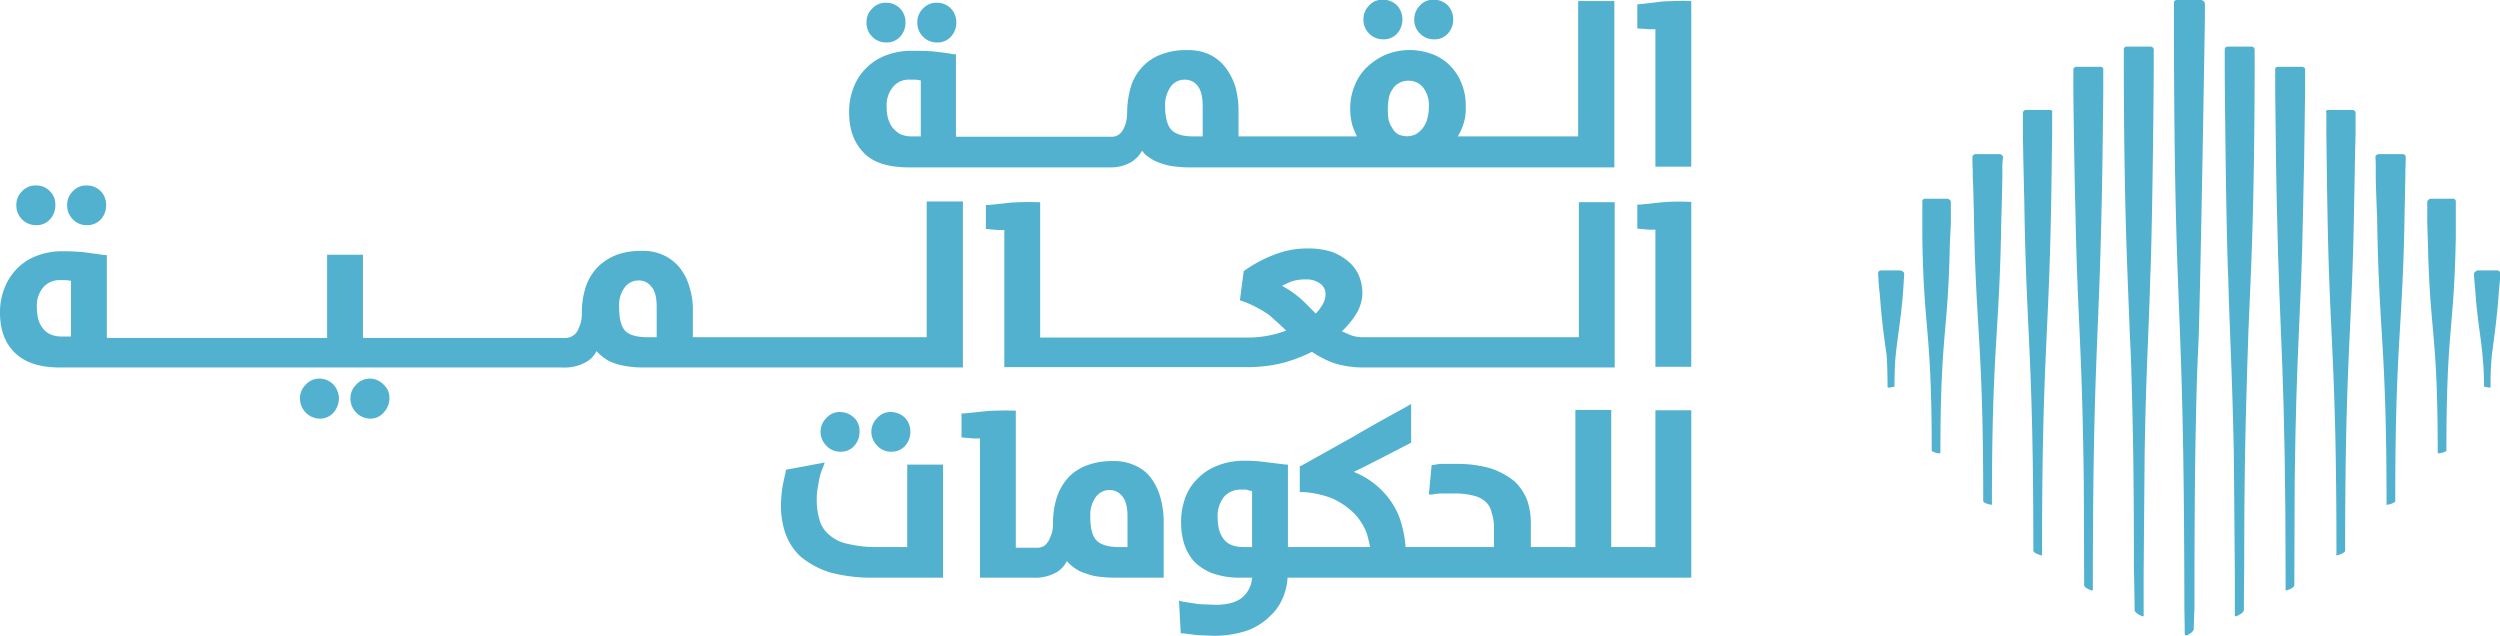
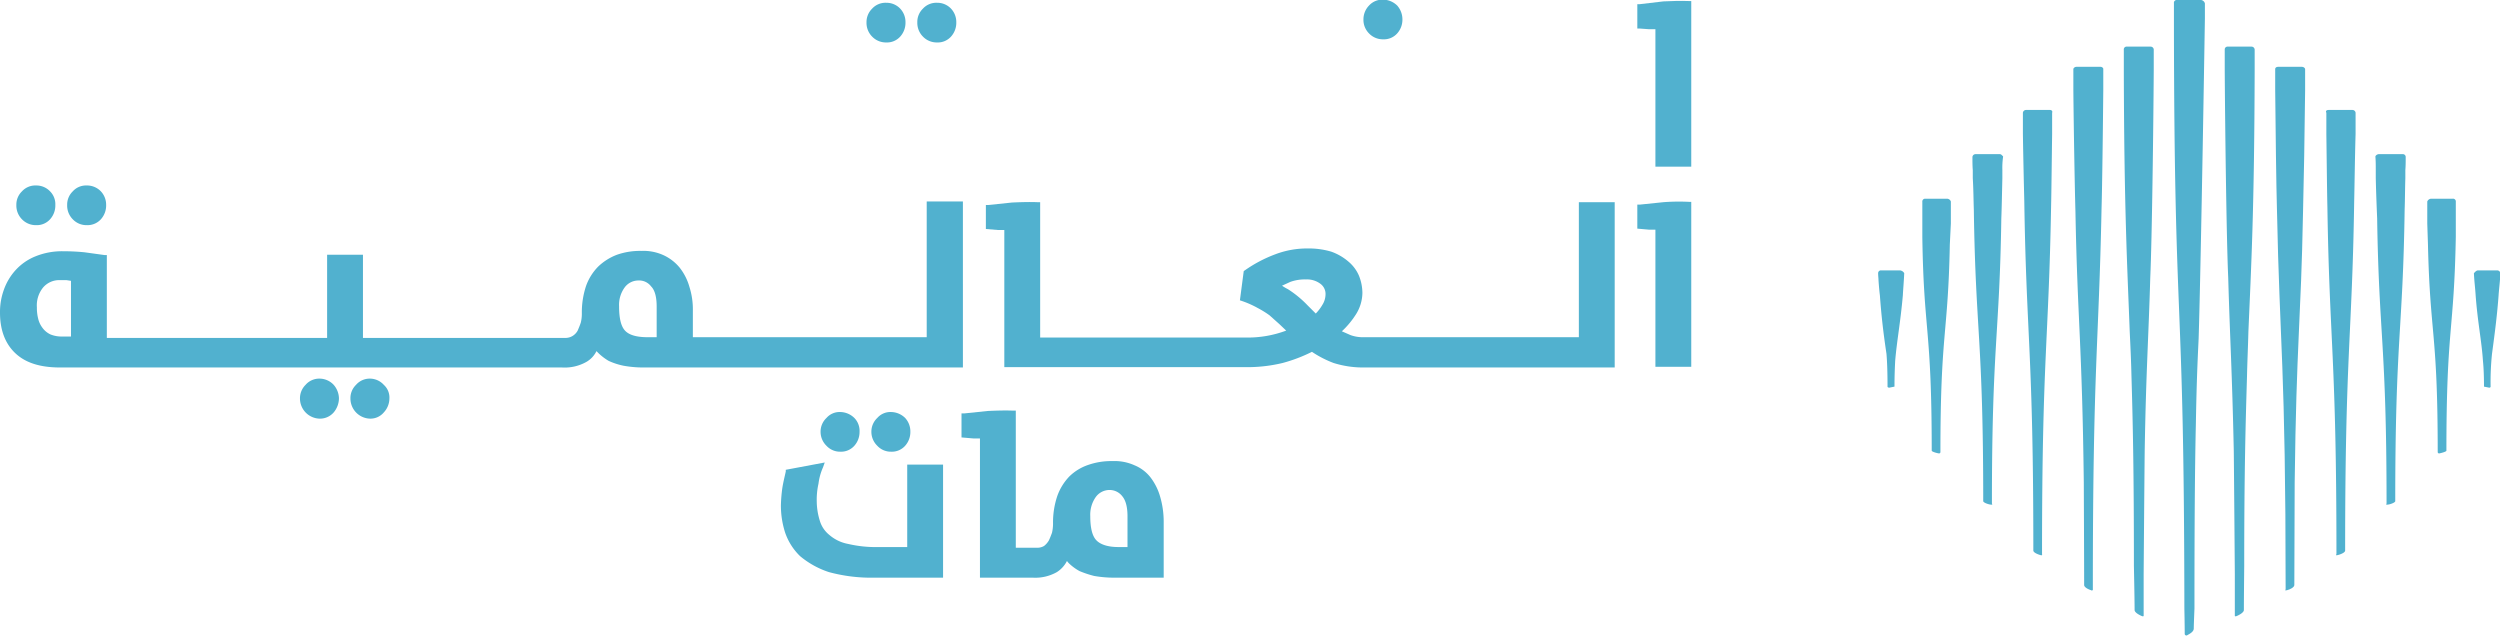
<svg xmlns="http://www.w3.org/2000/svg" id="Layer_1" data-name="Layer 1" width="718.4" height="182.7" viewBox="0 0 718.4 182.7">
  <defs>
    <style>
      .cls-1 {
        fill: #51b1cf;
      }
    </style>
  </defs>
  <title>World Government Summits (AR)</title>
  <g id="layer1">
    <g id="g293">
      <g id="g205">
        <path id="path179" class="cls-1" d="M546,77.7h-5.4a.8.8,0,0,0-.9.8h0c0,.8.1,1.5.1,1.8s.2,3,.4,4.5c.4,5.5.9,10.2,1.9,16.9.2,2.4.3,5.4.3,9.4,0,.2.3.3.5.3l1.5-.3c0-3,.1-5.4.2-7.4.5-5.9,1.5-10.9,2.2-18.8.1-1.9.3-4.1.4-6.4h0a1.6,1.6,0,0,0-1.2-.8" />
        <path id="path181" class="cls-1" d="M560,57.1h-6.8a.8.8,0,0,0-.8.9V68.1c.4,27.5,2.7,25.8,2.7,61.4,0,.3,1.4.7,2.1.8a.4.4,0,0,0,.4-.4c0-34.6,2.2-33.5,2.7-59.6l.3-6.1V57.9a1.2,1.2,0,0,0-1.1-.8" />
        <path id="path183" class="cls-1" d="M589.1,31.6h-6.9a.9.9,0,0,0-.9.8v6.1c.1,6.6.3,15.2.4,19.3.6,39.5,2.6,43.3,2.6,100.4,0,.6,1.3,1.1,2,1.3s.5-.1.5-.4c0-56.5,1.9-60.4,2.6-99.6.1-4.2.2-13.6.3-20.9V32.4c.2-.5-.2-.8-.6-.8" />
        <path id="path185" class="cls-1" d="M574.7,44.3h-7.1a.9.9,0,0,0-.8.8c0,1.3,0,2.6.1,3.8v2.3c.2,3.3.2,6.3.3,9,.5,35.2,2.7,37,2.7,83.8,0,.4,1.3.9,2.1,1s.4-.1.4-.4c0-45.6,2.2-48.2,2.7-81.8.1-2.4.2-7.1.3-11.6V48.9a22.4,22.4,0,0,1,.2-3.8v-.2c-.3-.2-.5-.6-.9-.6" />
        <path id="path187" class="cls-1" d="M603.6,19.2h-6.9c-.4,0-.9.3-.9.7V26c.1,10.7.4,27.9.6,34.9.6,31.7,1.9,37.2,2.4,77.8,0,1.4.1,21.5.1,29.4,0,.7,1.3,1.3,2,1.5a.3.3,0,0,0,.5-.3c0-64.3,1.7-69.7,2.5-109.3.2-6.6.4-23.5.5-34.1V19.8c0-.3-.4-.6-.8-.6" />
        <path id="path189" class="cls-1" d="M618,13.4h-6.8a.8.8,0,0,0-.9.9v5.9c.1,40.4,1,56.4,1.7,75.1.2,4.2.4,8.3.5,12.8.4,13.5.7,27.2.7,54.6,0,0,.2,9.4.2,12.6,0,.7,1.3,1.4,2,1.7s.6-.1.6-.3V165s.2-25.8.3-35.4c.4-23.4,1.1-32.2,1.6-49.8.5-11,.9-43.4,1-59.5V14.2a.9.9,0,0,0-.9-.8" />
        <path id="path191" class="cls-1" d="M712.1,77.7h5.5a.9.9,0,0,1,.9.8h0c0,.8-.1,1.5-.1,1.8s-.3,3-.4,4.5c-.4,5.5-1,10.2-1.9,16.9a79,79,0,0,0-.4,9.4c0,.2-.2.3-.4.3l-1.5-.3c0-3-.1-5.4-.3-7.4-.4-5.9-1.5-10.9-2.1-18.8-.1-1.9-.4-4.1-.5-6.4h0c.4-.4.7-.8,1.2-.8" />
        <path id="path193" class="cls-1" d="M698.1,57.1h6.7a.8.8,0,0,1,.9.9V68.1c-.5,27.5-2.7,25.8-2.7,61.4,0,.3-1.5.7-2.1.8a.4.4,0,0,1-.4-.4c0-34.6-2.2-33.5-2.8-59.6l-.2-6.1V57.9a1.3,1.3,0,0,1,1.1-.8" />
        <path id="path195" class="cls-1" d="M669.1,31.6H676a.9.9,0,0,1,.9.8v6.1c-.2,6.6-.3,15.2-.4,19.3-.6,39.5-2.6,43.3-2.6,100.4,0,.6-1.3,1.1-2.1,1.3s-.4-.1-.4-.4c0-56.5-2-60.4-2.6-99.6-.1-4.2-.2-13.6-.3-20.9V32.4c-.3-.5.1-.8.6-.8" />
        <path id="path197" class="cls-1" d="M683.5,44.3h7.1a.8.8,0,0,1,.7.8c0,1.3,0,2.6-.1,3.8v2.3c-.1,3.3-.1,6.3-.2,9-.5,35.2-2.7,37-2.7,83.8,0,.4-1.3.9-2.1,1s-.4-.1-.4-.4c0-45.6-2.2-48.2-2.7-81.8-.1-2.4-.3-7.1-.4-11.6V48.9c0-1.4,0-2.7-.1-3.8v-.2a1.2,1.2,0,0,1,.9-.6" />
        <path id="path199" class="cls-1" d="M654.6,19.2h6.9c.4,0,.9.3.9.7V26c-.1,10.7-.4,27.9-.6,34.9-.6,31.7-1.9,37.2-2.4,77.8,0,1.4-.1,21.5-.1,29.4,0,.7-1.3,1.3-2.1,1.5s-.4-.1-.4-.3c0-64.3-1.7-69.7-2.5-109.3-.2-6.6-.4-23.5-.5-34.1V19.8c0-.3.3-.6.8-.6" />
        <path id="path201" class="cls-1" d="M640.2,13.4H647a.9.9,0,0,1,.9.9v5.9c-.1,40.4-1,56.4-1.8,75.1-.1,4.2-.3,8.3-.4,12.8-.4,13.5-.8,27.2-.8,54.6,0,0-.1,9.4-.1,12.6,0,.7-1.3,1.4-2,1.7s-.6-.1-.6-.3V165s-.2-25.8-.3-35.4c-.5-23.4-1.1-32.2-1.6-49.8-.5-11-.9-43.4-1-59.5V14.2a.8.8,0,0,1,.9-.8" />
        <path id="path203" class="cls-1" d="M632.5,0h-6.9a.8.8,0,0,0-.9.9V6.6c.1,92.2,2.9,72.7,3,168.3,0,0,.1,4.5.1,7.3a.5.5,0,0,0,.6.4c.7-.4,2-1,2-2s.2-5.7.2-5.7c0-23,.1-39.7.4-52.9.2-11,.4-16.4.8-24.7.7-22.6,1.8-92.1,1.8-92.1V1a1.3,1.3,0,0,0-1.1-1" />
      </g>
      <g id="g249">
        <path id="path207" class="cls-1" d="M273.3,2.5a5.4,5.4,0,0,0-4-1.7,5.2,5.2,0,0,0-4.1,1.7,5.3,5.3,0,0,0-1.6,3.9,5.6,5.6,0,0,0,1.6,4.1,5.5,5.5,0,0,0,4.1,1.7,5.1,5.1,0,0,0,4-1.7,5.9,5.9,0,0,0,1.5-4.1A5.6,5.6,0,0,0,273.3,2.5Z" />
        <path id="path209" class="cls-1" d="M258.7,2.5a5.4,5.4,0,0,0-4-1.7,5.2,5.2,0,0,0-4.1,1.7A5.4,5.4,0,0,0,249,6.4a5.6,5.6,0,0,0,1.6,4.1,5.5,5.5,0,0,0,4.1,1.7,5.1,5.1,0,0,0,4-1.7,5.9,5.9,0,0,0,1.5-4.1A5.6,5.6,0,0,0,258.7,2.5Z" />
        <path id="path211" class="cls-1" d="M401.5,1.6a5.9,5.9,0,0,0-4-1.7,5.2,5.2,0,0,0-4.1,1.7,5.7,5.7,0,0,0-1.6,4,5.5,5.5,0,0,0,1.6,4,5.5,5.5,0,0,0,4.1,1.7,5.1,5.1,0,0,0,4-1.7,5.9,5.9,0,0,0,1.5-4A6,6,0,0,0,401.5,1.6Z" />
-         <path id="path213" class="cls-1" d="M416.1,1.6a5.9,5.9,0,0,0-4-1.7A5.2,5.2,0,0,0,408,1.6a5.7,5.7,0,0,0-1.6,4,5.5,5.5,0,0,0,1.6,4,5.5,5.5,0,0,0,4.1,1.7,5.1,5.1,0,0,0,4-1.7,5.9,5.9,0,0,0,1.5-4A6,6,0,0,0,416.1,1.6Z" />
        <g id="g219">
-           <path id="path215" class="cls-1" d="M453.6,39.2H418.9a13.3,13.3,0,0,0,1.2-2.4,14,14,0,0,0,1.1-6,17,17,0,0,0-1.4-7.3,14.7,14.7,0,0,0-3.6-5.1,13.8,13.8,0,0,0-5.1-3,18.3,18.3,0,0,0-13.1.4,19.1,19.1,0,0,0-5.4,3.7,15,15,0,0,0-3.4,5.3,16.6,16.6,0,0,0-1.2,6.1,18.1,18.1,0,0,0,.7,5.4c.4,1.1.8,1.9,1.2,2.9h-34V31.6a25.7,25.7,0,0,0-1-7,18.6,18.6,0,0,0-2.9-5.4,12.5,12.5,0,0,0-4.6-3.6,14.6,14.6,0,0,0-6.4-1.2,19.2,19.2,0,0,0-6.9,1.1,13.7,13.7,0,0,0-5.5,3.4,14.5,14.5,0,0,0-3.5,5.6,26.9,26.9,0,0,0-1.2,8,11.3,11.3,0,0,1-.3,2.5,7.9,7.9,0,0,1-.9,2.3,4,4,0,0,1-1.4,1.5,3.5,3.5,0,0,1-1.8.5H274.7V15.6H274c-1.9-.4-3.9-.6-5.7-.8s-4.1-.2-6.1-.2a20.2,20.2,0,0,0-8.1,1.5,15.6,15.6,0,0,0-5.6,3.9,15.2,15.2,0,0,0-3.4,5.7,18.3,18.3,0,0,0-1.1,6.6c0,4.9,1.4,8.7,4.2,11.6s7.2,4.2,13.1,4.2h57.8a11.6,11.6,0,0,0,6.1-1.6,9.2,9.2,0,0,0,3-3.2l.6.8a14.4,14.4,0,0,0,3,2.1,20.7,20.7,0,0,0,4.2,1.4,33,33,0,0,0,5.8.5H463.9V.3H453.5V39.2Zm-108,0H343c-3,0-5.2-.6-6.4-1.9s-1.8-3.7-1.8-7a9,9,0,0,1,1.7-5.5,4.8,4.8,0,0,1,3.9-1.9,4.5,4.5,0,0,1,3.7,1.7c1,1.2,1.5,3.2,1.5,5.8v8.8Zm53.2-7.8a18.2,18.2,0,0,1,.3-3.2,6,6,0,0,1,1.1-2.6,4.2,4.2,0,0,1,1.8-1.7,5.1,5.1,0,0,1,2.8-.7,5.2,5.2,0,0,1,4.2,2,8.4,8.4,0,0,1,1.6,5.5,11.7,11.7,0,0,1-.4,3.2,7.4,7.4,0,0,1-1.2,2.7,7.2,7.2,0,0,1-2,1.9,5.9,5.9,0,0,1-5.2.1,4.2,4.2,0,0,1-1.7-1.8,7.1,7.1,0,0,1-1.1-2.5,23.3,23.3,0,0,1-.2-2.9ZM264.7,39.2h-2.4a8.8,8.8,0,0,1-3.5-.6,8.3,8.3,0,0,1-2.3-1.9,9,9,0,0,1-1.3-2.6,12.7,12.7,0,0,1-.4-3.4,8.1,8.1,0,0,1,1.8-5.7,5.8,5.8,0,0,1,4.9-2.1h1.7l1.4.2v16Z" />
          <path id="path217" class="cls-1" d="M485.3.3c-2.5-.1-5,0-7.3.1l-6.8.8h-.7V8.2h.7l2.7.2h1.8V47.9H486V.3Z" />
        </g>
        <path id="path221" class="cls-1" d="M29,55a5.5,5.5,0,0,0-4.1-1.7,5.1,5.1,0,0,0-4,1.7,5.3,5.3,0,0,0-1.6,3.9A5.6,5.6,0,0,0,20.9,63a5.4,5.4,0,0,0,4,1.7A5.2,5.2,0,0,0,29,63a5.9,5.9,0,0,0,1.5-4.1A5.6,5.6,0,0,0,29,55Z" />
        <path id="path223" class="cls-1" d="M14.4,55a5.4,5.4,0,0,0-4-1.7A5.2,5.2,0,0,0,6.3,55a5.3,5.3,0,0,0-1.6,3.9A5.6,5.6,0,0,0,6.3,63a5.5,5.5,0,0,0,4.1,1.7,5.1,5.1,0,0,0,4-1.7,5.9,5.9,0,0,0,1.5-4.1A5.2,5.2,0,0,0,14.4,55Z" />
        <path id="path225" class="cls-1" d="M110.3,110.6a5.4,5.4,0,0,0-4-1.8,5.2,5.2,0,0,0-4,1.8,5.3,5.3,0,0,0-1.6,3.9,5.8,5.8,0,0,0,5.6,5.8,5,5,0,0,0,4-1.8,5.9,5.9,0,0,0,1.6-4A4.9,4.9,0,0,0,110.3,110.6Z" />
        <path id="path227" class="cls-1" d="M95.9,110.6a5.6,5.6,0,0,0-4.1-1.8,5.2,5.2,0,0,0-4,1.8,5.4,5.4,0,0,0-1.6,3.9,5.8,5.8,0,0,0,5.6,5.8,5.2,5.2,0,0,0,4.1-1.8,6.4,6.4,0,0,0,1.5-4A6.1,6.1,0,0,0,95.9,110.6Z" />
        <g id="g235">
          <path id="path229" class="cls-1" d="M266.3,96.9H199.1V89.3a21.3,21.3,0,0,0-1-6.9,15.9,15.9,0,0,0-2.8-5.5,13.1,13.1,0,0,0-4.7-3.6,13.9,13.9,0,0,0-6.3-1.2,20.1,20.1,0,0,0-7,1.1,16,16,0,0,0-5.4,3.4,15.2,15.2,0,0,0-3.5,5.6,24.1,24.1,0,0,0-1.2,8,10.7,10.7,0,0,1-.3,2.5c-.3.9-.6,1.6-.9,2.3a4.1,4.1,0,0,1-1.4,1.5,3.9,3.9,0,0,1-1.9.6H104.3V73.2H94V97.1H30.7V73.3h-.6l-5.8-.8a60.8,60.8,0,0,0-6.1-.3,20.2,20.2,0,0,0-8.1,1.5,15.6,15.6,0,0,0-5.6,3.9,16.6,16.6,0,0,0-3.4,5.7A18.7,18.7,0,0,0,0,89.8c0,4.9,1.4,8.8,4.3,11.6s7.1,4.2,13,4.2H161.5a12.7,12.7,0,0,0,7-1.6,7.2,7.2,0,0,0,2.9-3.1l.7.7a15.7,15.7,0,0,0,2.8,2.1,19.7,19.7,0,0,0,4.3,1.4,31.8,31.8,0,0,0,5.7.5h91.8V57.9H266.3v39Zm-77.6-8.8v8.8h-2.6c-3.1,0-5.3-.6-6.5-1.9s-1.7-3.7-1.7-7a8.5,8.5,0,0,1,1.6-5.4,4.9,4.9,0,0,1,3.9-2,4.3,4.3,0,0,1,3.7,1.7c1.1,1.1,1.6,3.1,1.6,5.8ZM11,91.7a12.7,12.7,0,0,1-.4-3.4,8.1,8.1,0,0,1,1.8-5.7,6.1,6.1,0,0,1,4.9-2.1h1.8l1.3.2v16H18a8.5,8.5,0,0,1-3.5-.6,6,6,0,0,1-2.3-1.9A7,7,0,0,1,11,91.7Z" />
          <path id="path231" class="cls-1" d="M453.6,96.9H391.9a10.4,10.4,0,0,1-3.8-.6l-2.5-1.1a24.9,24.9,0,0,0,4-4.8,11.8,11.8,0,0,0,1.9-6.2,13.5,13.5,0,0,0-1-5,10.9,10.9,0,0,0-3.1-4.1,15.4,15.4,0,0,0-4.9-2.8,22.6,22.6,0,0,0-6.7-.9,25.6,25.6,0,0,0-9.4,1.7,38.5,38.5,0,0,0-8.7,4.6l-.3.2-1.1,8.4.6.2a27.4,27.4,0,0,1,4.5,2,28,28,0,0,1,3.4,2.1l2.8,2.5,2,1.9a31.5,31.5,0,0,1-11.3,2H298.9V58.1h-.8c-2.5-.1-5,0-7.3.1l-6.7.7h-.8v6.9l3.5.3h1.8v39.4h70.6a43.2,43.2,0,0,0,9.4-1.2,44.3,44.3,0,0,0,8.4-3.2,30.2,30.2,0,0,0,6.2,3.2,28.1,28.1,0,0,0,8.5,1.3H464V58.1H453.7V96.9ZM380.9,84.7a5.7,5.7,0,0,1-.9,2.9,12.7,12.7,0,0,1-1.9,2.5l-2.4-2.4a30.2,30.2,0,0,0-5.6-4.6,15.1,15.1,0,0,1-1.7-1l2.4-1.1a12.2,12.2,0,0,1,4.5-.7,6.4,6.4,0,0,1,4.2,1.3,3.6,3.6,0,0,1,1.4,3.1Z" />
          <path id="path233" class="cls-1" d="M485.3,58a58.7,58.7,0,0,0-7.3.1l-6.8.7h-.7v6.9l3.4.3h1.8v39.4H486V58Z" />
        </g>
        <path id="path237" class="cls-1" d="M245.5,120.1a5.9,5.9,0,0,0-4-1.7,5,5,0,0,0-4,1.7,5.4,5.4,0,0,0-1.7,4,5.6,5.6,0,0,0,1.7,4,5.3,5.3,0,0,0,4,1.7,5.1,5.1,0,0,0,4-1.7,5.9,5.9,0,0,0,1.5-4A5.3,5.3,0,0,0,245.5,120.1Z" />
        <path id="path239" class="cls-1" d="M260.1,120.1a5.9,5.9,0,0,0-4-1.7,5,5,0,0,0-4,1.7,5.4,5.4,0,0,0-1.7,4,5.6,5.6,0,0,0,1.7,4,5.3,5.3,0,0,0,4,1.7,5.1,5.1,0,0,0,4-1.7,5.9,5.9,0,0,0,1.5-4A5.7,5.7,0,0,0,260.1,120.1Z" />
        <g id="g247">
          <path id="path241" class="cls-1" d="M260.8,157.2h-8.4a34.7,34.7,0,0,1-8.7-.9,11.4,11.4,0,0,1-5.4-2.6,8.2,8.2,0,0,1-2.7-4,19.3,19.3,0,0,1-.9-5.6,21,21,0,0,1,.5-5.1,16.5,16.5,0,0,1,1.3-4.7l.5-1.4L225.8,135v.5c-.3,1.4-.7,2.9-1,4.8a44,44,0,0,0-.4,4.9,25.4,25.4,0,0,0,1.2,7.8,17.1,17.1,0,0,0,4.3,6.8,25,25,0,0,0,8.3,4.6,46.5,46.5,0,0,0,13,1.6H271V133.5H260.7v23.7Z" />
          <path id="path243" class="cls-1" d="M330.7,137.3a11.2,11.2,0,0,0-4.7-3.6,13.9,13.9,0,0,0-6.3-1.2,20.1,20.1,0,0,0-7,1.1,14.3,14.3,0,0,0-5.4,3.3,15.7,15.7,0,0,0-3.5,5.7,23.9,23.9,0,0,0-1.2,7.9,11.5,11.5,0,0,1-.3,2.6c-.3.8-.6,1.6-.9,2.2a5.4,5.4,0,0,1-1.4,1.6,3.8,3.8,0,0,1-1.9.5h-6.2V118h-.8c-2.5-.1-5,0-7.3.1l-6.7.7h-.8v6.9l3.5.3h1.8V166h15.2a12.6,12.6,0,0,0,6.9-1.6,8.1,8.1,0,0,0,2.9-3.2,5,5,0,0,0,.7.8,14.5,14.5,0,0,0,2.9,2.1,29.5,29.5,0,0,0,4.2,1.4,33,33,0,0,0,5.8.5h14.2V149.8a25.7,25.7,0,0,0-1-7,16.6,16.6,0,0,0-2.7-5.5Zm-9.3,19.9c-3,0-5.2-.7-6.4-2s-1.7-3.7-1.7-6.9a8.8,8.8,0,0,1,1.6-5.5,4.9,4.9,0,0,1,3.9-2,4.6,4.6,0,0,1,3.7,1.8c1,1.2,1.5,3.1,1.5,5.8v8.8Z" />
-           <path id="path245" class="cls-1" d="M475.7,117.8v39.4H463V117.8H452.7v39.4H439.9v-6.7a20.3,20.3,0,0,0-1-6.6,14.8,14.8,0,0,0-3.7-5.6,21.9,21.9,0,0,0-6.8-3.7,35.5,35.5,0,0,0-9.9-1.3h-3.7a10.6,10.6,0,0,0-2.7.3h-.7l-.8,8.5h.9a20.2,20.2,0,0,1,2.7-.3h3.5a22.3,22.3,0,0,1,5.6.6,7.7,7.7,0,0,1,3.5,1.7,5.4,5.4,0,0,1,1.8,3.1,13.3,13.3,0,0,1,.7,4.7v5.3H403.9a29.8,29.8,0,0,0-.9-5.6,21.4,21.4,0,0,0-3-7.1,23.5,23.5,0,0,0-11-8.9l3.5-1.7,4.3-2.2,8.7-4.5V116.1l-1.2.7c-5.1,2.8-10.2,5.6-15.1,8.5L374,133.8l-.5.2v7.4h.8a26.6,26.6,0,0,1,8.7,1.9,21.3,21.3,0,0,1,6.1,4.2,16.8,16.8,0,0,1,3.6,5.6,35.2,35.2,0,0,1,1,4.1H370.1V133.5h-.6l-5.8-.7a40.8,40.8,0,0,0-6.1-.4,20.3,20.3,0,0,0-8.2,1.6,15.8,15.8,0,0,0-5.7,4,14.6,14.6,0,0,0-3.3,5.6,20.7,20.7,0,0,0-1,6.6,20,20,0,0,0,.9,6.1,13.6,13.6,0,0,0,2.9,5.1,14.7,14.7,0,0,0,5.4,3.4,23.2,23.2,0,0,0,8,1.2h3.2a8.2,8.2,0,0,1-2.6,5.5c-1.8,1.6-4.4,2.3-8,2.3l-4.7-.2-4.6-.7-1.1-.3.5,9.4h.7l4.1.5,4.5.2a30.6,30.6,0,0,0,9.8-1.5A18.3,18.3,0,0,0,365,177a14.7,14.7,0,0,0,3.8-5.6A17.5,17.5,0,0,0,370,166H486V117.9H475.7ZM359.8,141.2v16h-2.4c-2.6,0-4.5-.7-5.7-2.2s-1.8-3.6-1.8-6.3a8.9,8.9,0,0,1,1.8-5.9,6.2,6.2,0,0,1,4.9-2.1h1.6a6.2,6.2,0,0,0,1.6.4Z" />
        </g>
      </g>
    </g>
  </g>
</svg>